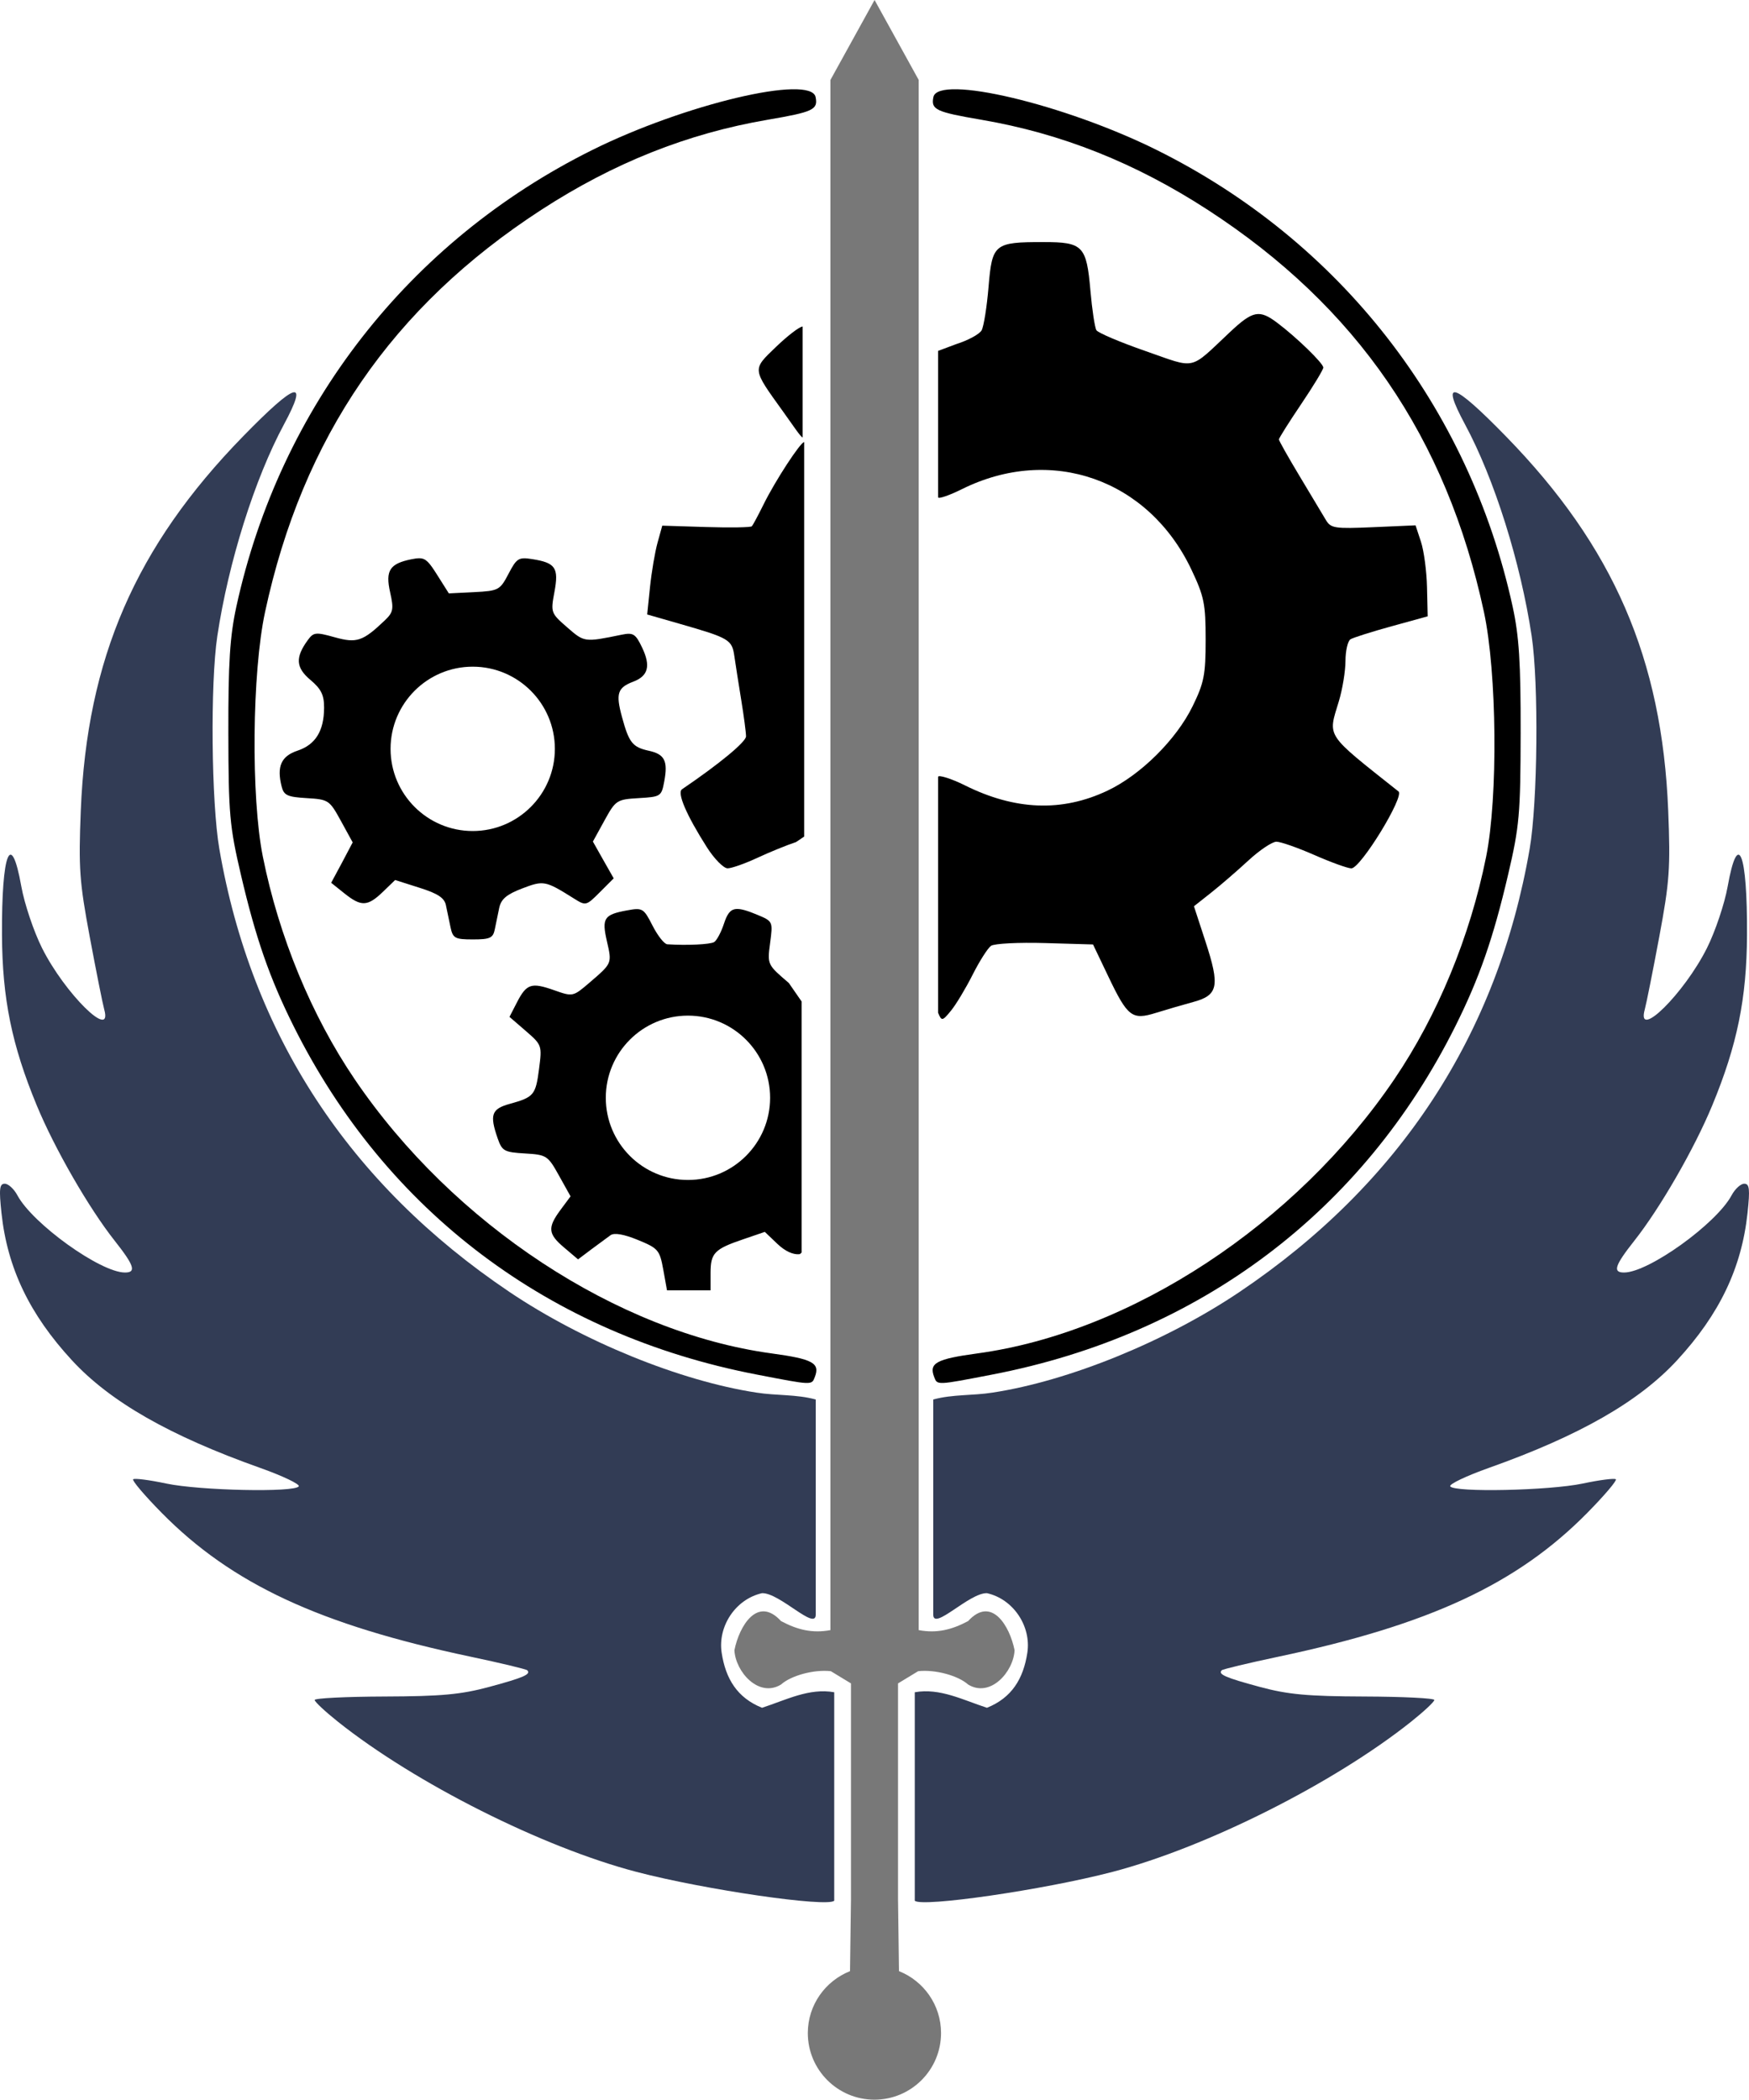
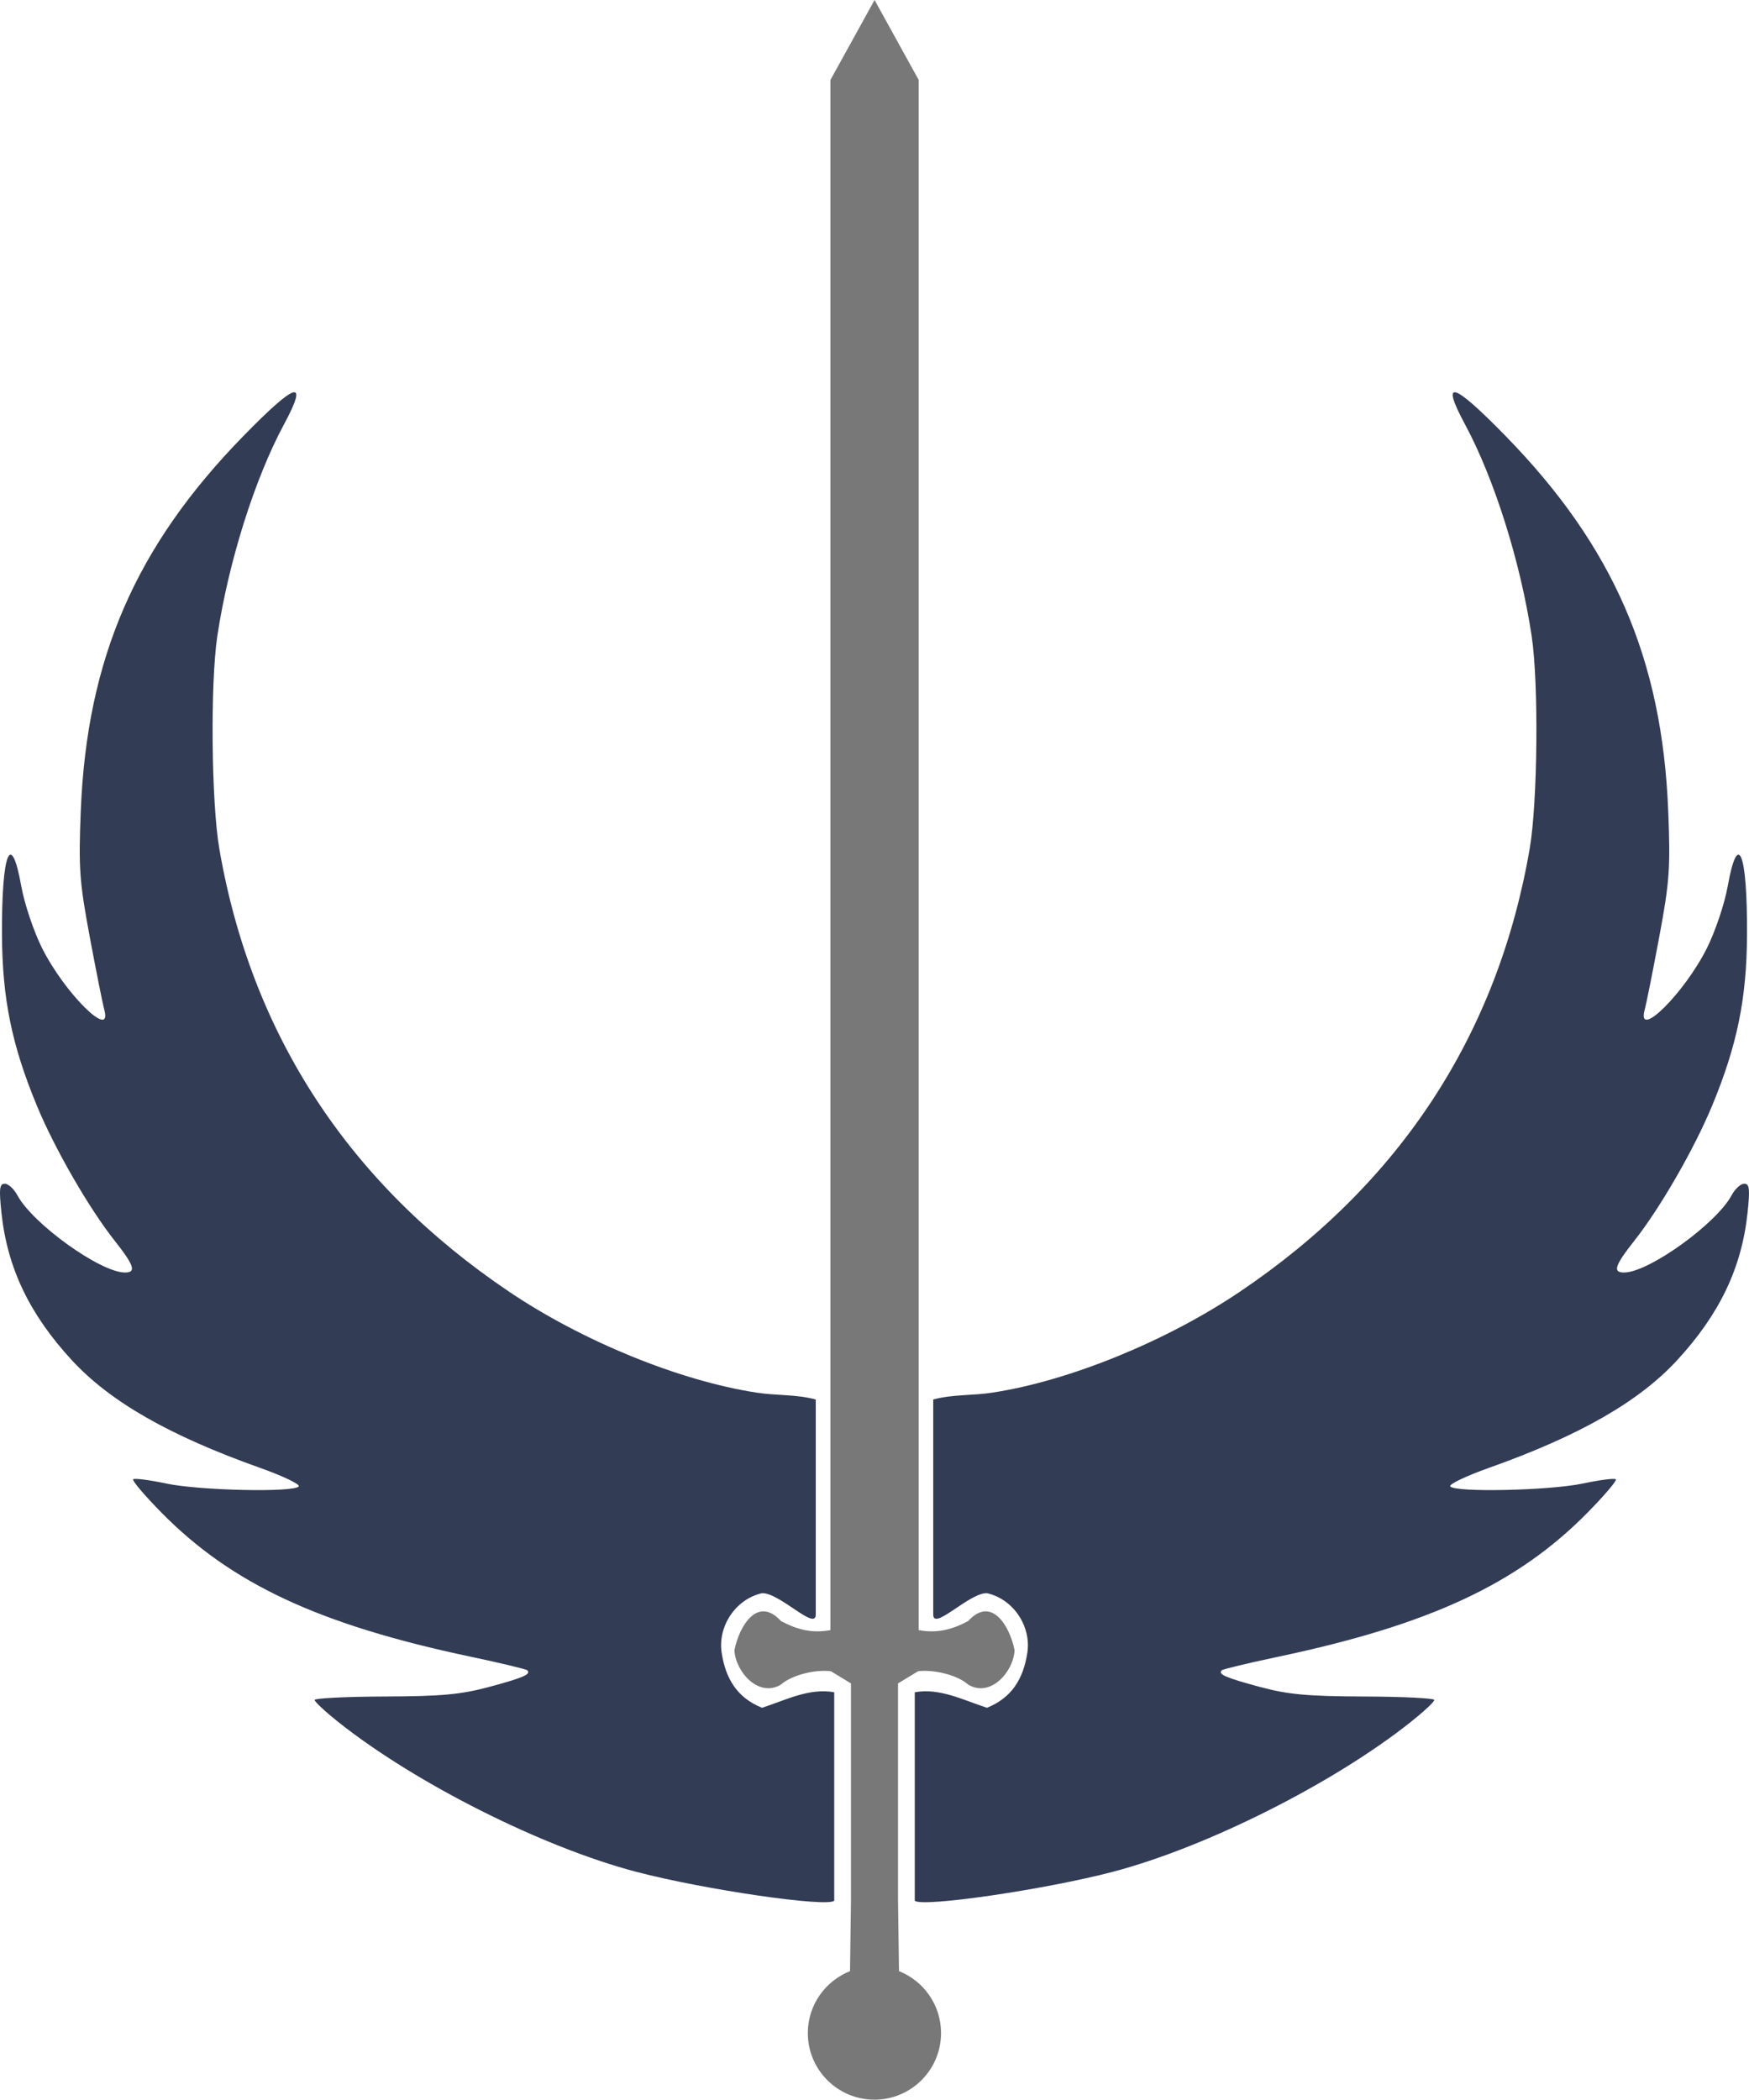
<svg xmlns="http://www.w3.org/2000/svg" xmlns:ns1="http://sodipodi.sourceforge.net/DTD/sodipodi-0.dtd" xmlns:ns2="http://www.inkscape.org/namespaces/inkscape" id="svg6788" ns1:version="0.32" ns2:version="0.44" width="393.86" height="472.719" version="1.0" ns1:docbase="/home/fizyk/anizo/wiki/SVG/niemoje" ns1:docname="BoS_logo.svg">
  <defs id="defs6791" />
  <ns1:namedview ns2:window-height="671" ns2:window-width="958" ns2:pageshadow="2" ns2:pageopacity="0.0" guidetolerance="10.0" gridtolerance="10.0" objecttolerance="10.0" borderopacity="1.0" bordercolor="#666666" pagecolor="#ffffff" id="base" showgrid="true" ns2:zoom="0.98529412" ns2:cx="200" ns2:cy="231.92263" ns2:window-x="0" ns2:window-y="0" ns2:current-layer="svg6788" />
  <g id="g6879" transform="translate(-3.58, -3.25)">
-     <path id="path6819" d="M 169.344,207.906 C 167.974,208.024 167.311,209.076 166.594,211.25 C 165.961,213.167 164.969,214.996 164.406,215.344 C 163.539,215.88 158.286,216.14 153.844,215.844 C 153.167,215.799 151.681,213.91 150.531,211.656 C 148.521,207.715 148.289,207.569 144.75,208.219 C 139.583,209.168 139.065,209.98 140.25,215.156 C 141.401,220.185 141.454,220.084 136.344,224.469 C 132.622,227.662 132.572,227.668 128.375,226.188 C 123.241,224.376 122.165,224.719 120,228.906 L 118.312,232.188 L 122,235.375 C 125.621,238.505 125.652,238.645 124.969,243.906 C 124.204,249.791 123.815,250.266 118.344,251.781 C 114.26,252.912 113.796,254.227 115.656,259.562 C 116.65,262.413 117.155,262.662 121.812,262.938 C 126.701,263.226 126.958,263.431 129.469,267.938 L 132.062,272.594 L 129.812,275.625 C 126.834,279.653 126.979,281.062 130.656,284.156 L 133.75,286.781 L 136.781,284.5 C 138.441,283.258 140.358,281.851 141.062,281.344 C 141.896,280.744 144.056,281.109 147.219,282.406 C 151.795,284.283 152.13,284.664 152.938,289.062 L 153.781,293.75 L 158.688,293.75 L 163.594,293.75 L 163.594,289.875 C 163.594,285.35 164.449,284.463 170.969,282.25 L 175.812,280.594 L 178.594,283.25 C 180.379,284.96 182.204,285.808 183.719,285.594 L 184.094,285.25 L 184.094,228.719 L 181.219,224.562 C 176.371,220.418 176.356,220.419 177,215.562 C 177.641,210.73 177.639,210.674 174.156,209.219 C 171.905,208.278 170.409,207.814 169.344,207.906 z M 158.5,231.906 C 168.712,231.906 177,240.194 177,250.406 C 177,260.618 168.712,268.906 158.5,268.906 C 148.288,268.906 140,260.618 140,250.406 C 140,240.194 148.288,231.906 158.5,231.906 z " style="fill: rgb(0, 0, 0);" />
    <path id="path6829" d="M 200.525,3.25 L 190.588,21.25 L 190.588,370.25 C 186.492,371.016 183.121,370.166 179.463,368.219 C 174.18,362.44 170.052,369.321 168.963,374.781 C 169.211,379.658 174.456,385.551 179.463,382.5 C 181.677,380.501 186.842,379.062 190.681,379.5 L 195.213,382.25 L 195.213,430.938 L 194.994,447.031 C 189.446,449.233 185.494,454.64 185.494,460.969 C 185.494,469.249 192.214,475.969 200.494,475.969 C 208.774,475.969 215.494,469.249 215.494,460.969 C 215.494,454.64 211.573,449.233 206.025,447.031 L 205.806,430.938 L 205.806,382.25 L 210.338,379.5 C 214.177,379.062 219.373,380.501 221.588,382.5 C 226.594,385.551 231.809,379.658 232.056,374.781 C 230.967,369.321 226.87,362.44 221.588,368.219 C 217.93,370.166 214.558,371.016 210.463,370.25 L 210.463,21.25 L 200.525,3.25 z " style="fill: rgb(120, 120, 120);" />
-     <path id="path6813" d="M 98.031,128.938 C 97.542,128.931 96.971,129.012 96.25,129.156 C 91.328,130.141 90.331,131.701 91.438,136.625 C 92.274,140.346 92.15,141.095 90.25,142.906 C 85.283,147.643 83.915,148.112 78.938,146.719 C 74.69,145.53 74.196,145.581 72.906,147.344 C 70.048,151.251 70.18,153.545 73.469,156.312 C 75.907,158.364 76.574,159.717 76.562,162.594 C 76.542,167.799 74.632,170.902 70.594,172.25 C 66.901,173.482 65.865,175.79 67,180.312 C 67.507,182.331 68.308,182.678 72.656,182.938 C 77.564,183.231 77.774,183.379 80.344,188.062 L 83,192.906 L 80.594,197.469 L 78.156,202 L 81.125,204.375 C 84.917,207.409 86.347,207.353 89.781,204.062 L 92.562,201.375 L 98.062,203.125 C 102.198,204.428 103.666,205.407 104,207.062 C 104.244,208.273 104.711,210.488 105.031,212 C 105.561,214.502 106.034,214.75 110.094,214.75 C 113.919,214.75 114.609,214.429 115,212.5 C 115.251,211.262 115.7,209.091 116,207.656 C 116.415,205.676 117.657,204.618 121.156,203.281 C 126.015,201.426 126.376,201.492 132.812,205.531 C 135.505,207.221 135.585,207.196 138.656,204.125 L 141.781,201 L 139.438,196.875 L 137.094,192.719 L 139.688,188 C 142.214,183.408 142.449,183.23 147.406,182.938 C 152.359,182.646 152.53,182.554 153.156,179.219 C 154.026,174.584 153.276,173.063 149.719,172.281 C 146.01,171.467 145.218,170.484 143.625,164.594 C 142.218,159.391 142.638,158.068 146.188,156.719 C 149.553,155.439 150.153,153.185 148.188,149.062 C 146.689,145.919 146.18,145.613 143.531,146.156 C 135.159,147.874 135.182,147.863 131.312,144.5 C 127.614,141.285 127.57,141.142 128.438,136.5 C 129.451,131.073 128.674,129.949 123.406,129.125 C 120.347,128.647 119.926,128.937 118.094,132.438 C 116.171,136.111 115.862,136.275 110.375,136.562 L 104.656,136.844 L 102.031,132.688 C 100.233,129.839 99.5,128.958 98.031,128.938 z M 110.031,153.344 C 120.243,153.344 128.531,161.632 128.531,171.844 C 128.531,182.056 120.243,190.344 110.031,190.344 C 99.819,190.344 91.531,182.056 91.531,171.844 C 91.531,161.632 99.819,153.344 110.031,153.344 z " style="fill: rgb(0, 0, 0);" />
-     <path d="M 214.827,231.252 L 214.827,178.171 C 214.827,177.589 217.939,178.601 220.827,180.042 C 232.171,185.699 242.739,186.101 252.966,181.262 C 260.436,177.728 268.469,169.766 272.144,162.252 C 274.729,156.968 275.08,155.178 275.08,147.252 C 275.08,139.205 274.741,137.538 271.886,131.511 C 262.227,111.12 240.255,103.414 220.191,113.38 C 217.502,114.716 214.845,115.673 214.827,115.199 L 214.827,82.252 L 218.917,80.721 C 221.578,79.879 224.149,78.486 224.631,77.625 C 225.113,76.763 225.816,72.353 226.194,67.823 C 227.002,58.135 227.473,57.752 238.573,57.752 C 247.442,57.752 248.253,58.589 249.13,68.638 C 249.508,72.973 250.116,77.002 250.482,77.594 C 250.847,78.185 255.794,80.286 261.475,82.264 C 273.166,86.333 271.234,86.763 280.561,78.014 C 285.717,73.178 287.165,72.892 291.195,75.918 C 295.532,79.174 301.58,85.045 301.58,86 C 301.58,86.463 299.33,90.177 296.58,94.252 C 293.83,98.327 291.58,101.895 291.58,102.18 C 291.58,102.465 293.684,106.198 296.256,110.475 C 298.828,114.752 301.479,119.175 302.148,120.303 C 303.269,122.192 304.112,122.321 312.857,121.939 L 322.349,121.523 L 323.564,125.206 C 324.233,127.231 324.847,131.841 324.93,135.449 L 325.08,142.01 L 316.95,144.248 C 312.478,145.479 308.316,146.797 307.7,147.178 C 307.084,147.558 306.575,149.756 306.569,152.061 C 306.563,154.366 305.888,158.461 305.069,161.161 C 302.594,169.32 301.873,168.233 318.509,181.436 C 319.912,182.55 309.979,198.752 307.893,198.752 C 307.08,198.752 303.339,197.402 299.58,195.752 C 295.82,194.102 291.966,192.752 291.016,192.752 C 290.065,192.752 287.215,194.665 284.683,197.003 C 282.151,199.341 278.362,202.61 276.263,204.267 L 272.446,207.281 L 275.056,215.266 C 278.323,225.264 277.91,227.311 272.32,228.828 C 269.988,229.461 266.2,230.564 263.903,231.28 C 258.498,232.963 257.53,232.223 253.154,223.068 L 249.721,215.883 L 238.9,215.568 C 232.949,215.394 227.48,215.675 226.748,216.192 C 226.016,216.709 224.153,219.635 222.608,222.695 C 221.064,225.755 218.884,229.382 217.764,230.755 C 215.793,233.173 215.626,233.188 214.827,231.252 z M 162.765,194.002 C 158.135,186.727 155.998,181.739 157.169,180.943 C 165.581,175.227 171.58,170.268 171.58,169.029 C 171.58,168.179 171.095,164.506 170.502,160.867 C 169.91,157.229 169.21,152.769 168.948,150.956 C 168.413,147.257 167.818,146.905 156.7,143.71 L 149.32,141.59 L 149.957,135.421 C 150.307,132.028 151.071,127.529 151.655,125.424 L 152.716,121.597 L 162.583,121.905 C 168.01,122.075 172.649,121.998 172.892,121.733 C 173.135,121.468 174.335,119.227 175.559,116.752 C 178.16,111.489 183.817,102.815 184.671,102.778 L 184.671,191.597 L 182.843,192.83 C 180.788,193.508 176.85,195.114 174.093,196.398 C 171.336,197.682 168.339,198.737 167.434,198.742 C 166.529,198.747 164.428,196.614 162.765,194.002 z M 179.967,95.973 C 172.884,86.119 172.931,86.549 178.337,81.343 C 180.945,78.831 183.642,76.77 184.33,76.764 L 184.33,89.252 L 184.33,101.723 C 183.917,101.707 182.229,99.119 179.967,95.973 z " style="fill: rgb(0, 0, 0);" id="path6815" />
    <path d="M 209.58,431.173 L 209.58,406.653 L 209.58,384.242 C 215.211,383.222 220.474,385.997 225.835,387.737 C 231.418,385.492 234.033,381.223 234.93,375.33 C 235.827,369.436 231.838,363.285 225.835,361.933 C 221.842,361.823 213.736,370.506 213.736,366.752 L 213.736,318.331 C 218.117,317.135 222.6,317.49 227.08,316.779 C 244.325,314.151 266.189,305.24 282.751,294.09 C 318.818,269.809 340.822,236.204 348.046,194.371 C 349.851,183.917 350.104,157.122 348.498,146.443 C 345.996,129.807 340.087,111.042 333.504,98.824 C 327.862,88.353 330.692,89.176 342.716,101.502 C 366.917,126.311 377.866,151.563 379.247,185.752 C 379.77,198.692 379.551,201.758 377.215,214.252 C 375.775,221.952 374.316,229.264 373.972,230.502 C 371.986,237.647 382.854,226.925 387.976,216.686 C 389.844,212.953 391.941,206.716 392.636,202.825 C 394.959,189.826 397.088,195.165 396.993,213.752 C 396.92,228.078 394.783,238.542 389.151,252.148 C 385.132,261.856 377.428,275.233 371.636,282.561 C 367.184,288.194 366.682,289.757 369.33,289.742 C 374.853,289.711 390.099,278.756 393.523,272.358 C 394.29,270.925 395.569,269.752 396.365,269.752 C 397.554,269.752 397.686,270.933 397.105,276.36 C 395.781,288.724 390.801,299.132 381.254,309.489 C 372.648,318.825 359.245,326.488 338.85,333.732 C 333.774,335.535 329.864,337.402 330.159,337.881 C 331.034,339.296 352.494,338.841 360.011,337.249 C 363.823,336.441 367.173,336.012 367.456,336.295 C 367.738,336.577 364.844,339.979 361.025,343.854 C 345.255,359.851 325.483,369.053 291.431,376.243 C 284.685,377.667 278.959,379.039 278.706,379.292 C 277.805,380.193 279.51,380.94 287.243,383.029 C 293.607,384.749 298.038,385.157 310.828,385.2 C 319.49,385.228 326.578,385.579 326.578,385.979 C 326.579,386.378 324.217,388.586 321.33,390.885 C 303.956,404.718 275.295,419.132 254.148,424.671 C 238.62,428.738 211.107,432.709 209.58,431.173 z M 191.44,431.173 L 191.44,406.653 L 191.44,384.242 C 185.808,383.222 180.545,385.997 175.184,387.737 C 169.601,385.492 166.986,381.223 166.089,375.33 C 165.192,369.436 169.181,363.285 175.184,361.933 C 179.177,361.823 187.283,370.506 187.283,366.752 L 187.283,318.331 C 182.902,317.135 178.419,317.49 173.94,316.779 C 156.694,314.151 134.83,305.24 118.268,294.09 C 82.201,269.809 60.197,236.204 52.973,194.371 C 51.168,183.917 50.915,157.122 52.521,146.443 C 55.023,129.807 60.932,111.042 67.515,98.824 C 73.157,88.353 70.327,89.176 58.303,101.502 C 34.102,126.311 23.153,151.563 21.772,185.752 C 21.249,198.692 21.468,201.758 23.804,214.252 C 25.244,221.952 26.703,229.264 27.047,230.502 C 29.033,237.647 18.165,226.925 13.043,216.686 C 11.175,212.953 9.079,206.716 8.383,202.825 C 6.06,189.826 3.931,195.165 4.026,213.752 C 4.099,228.078 6.236,238.542 11.868,252.148 C 15.887,261.856 23.591,275.233 29.383,282.561 C 33.835,288.194 34.337,289.757 31.69,289.742 C 26.167,289.711 10.921,278.756 7.496,272.358 C 6.729,270.925 5.45,269.752 4.654,269.752 C 3.465,269.752 3.333,270.933 3.914,276.36 C 5.238,288.724 10.218,299.132 19.765,309.489 C 28.371,318.825 41.774,326.488 62.169,333.732 C 67.245,335.535 71.156,337.402 70.86,337.881 C 69.985,339.296 48.525,338.841 41.009,337.249 C 37.196,336.441 33.846,336.012 33.564,336.295 C 33.281,336.577 36.175,339.979 39.995,343.854 C 55.765,359.851 75.536,369.053 109.588,376.243 C 116.334,377.667 122.06,379.039 122.313,379.292 C 123.214,380.193 121.509,380.94 113.776,383.029 C 107.412,384.749 102.981,385.157 90.191,385.2 C 81.529,385.228 74.441,385.579 74.441,385.979 C 74.44,386.378 76.802,388.586 79.69,390.885 C 97.063,404.718 125.724,419.132 146.871,424.671 C 162.399,428.738 189.912,432.709 191.44,431.173 z " style="fill: rgb(50, 60, 85);" id="path6825" />
-     <path d="M 213.941,313.252 C 212.741,310.125 214.412,309.217 223.688,307.953 C 258.367,303.23 295.429,278.867 317.56,246.244 C 327.308,231.875 334.645,214.092 338.253,196.091 C 340.935,182.715 340.681,154.681 337.756,141.063 C 329.297,101.688 309.103,72.279 275.58,50.514 C 259.272,39.926 242.615,33.296 224.58,30.214 C 214.307,28.459 213.194,27.933 213.772,25.108 C 214.825,19.96 243.318,26.711 264.08,37.028 C 305.332,57.528 334.396,94.806 344.21,139.804 C 345.666,146.482 346.044,152.442 346.015,168.252 C 345.982,186.559 345.742,189.264 343.182,200.212 C 339.845,214.481 336.717,223.467 331.334,234.252 C 310.48,276.027 273.693,303.71 227.078,312.706 C 214.412,315.151 214.666,315.14 213.941,313.252 z M 187.078,313.252 C 188.278,310.125 186.607,309.217 177.331,307.953 C 142.652,303.23 105.59,278.867 83.459,246.244 C 73.711,231.875 66.374,214.092 62.766,196.091 C 60.084,182.715 60.338,154.681 63.264,141.063 C 71.723,101.688 91.916,72.279 125.44,50.514 C 141.747,39.926 158.404,33.296 176.44,30.214 C 186.712,28.459 187.825,27.933 187.247,25.108 C 186.194,19.96 157.701,26.711 136.94,37.028 C 95.687,57.528 66.623,94.806 56.81,139.804 C 55.353,146.482 54.975,152.442 55.004,168.252 C 55.037,186.559 55.277,189.264 57.837,200.212 C 61.174,214.481 64.302,223.467 69.685,234.252 C 90.539,276.027 127.326,303.71 173.941,312.706 C 186.607,315.151 186.353,315.14 187.078,313.252 z " style="fill: rgb(0, 0, 0);" id="path6823" />
  </g>
</svg>